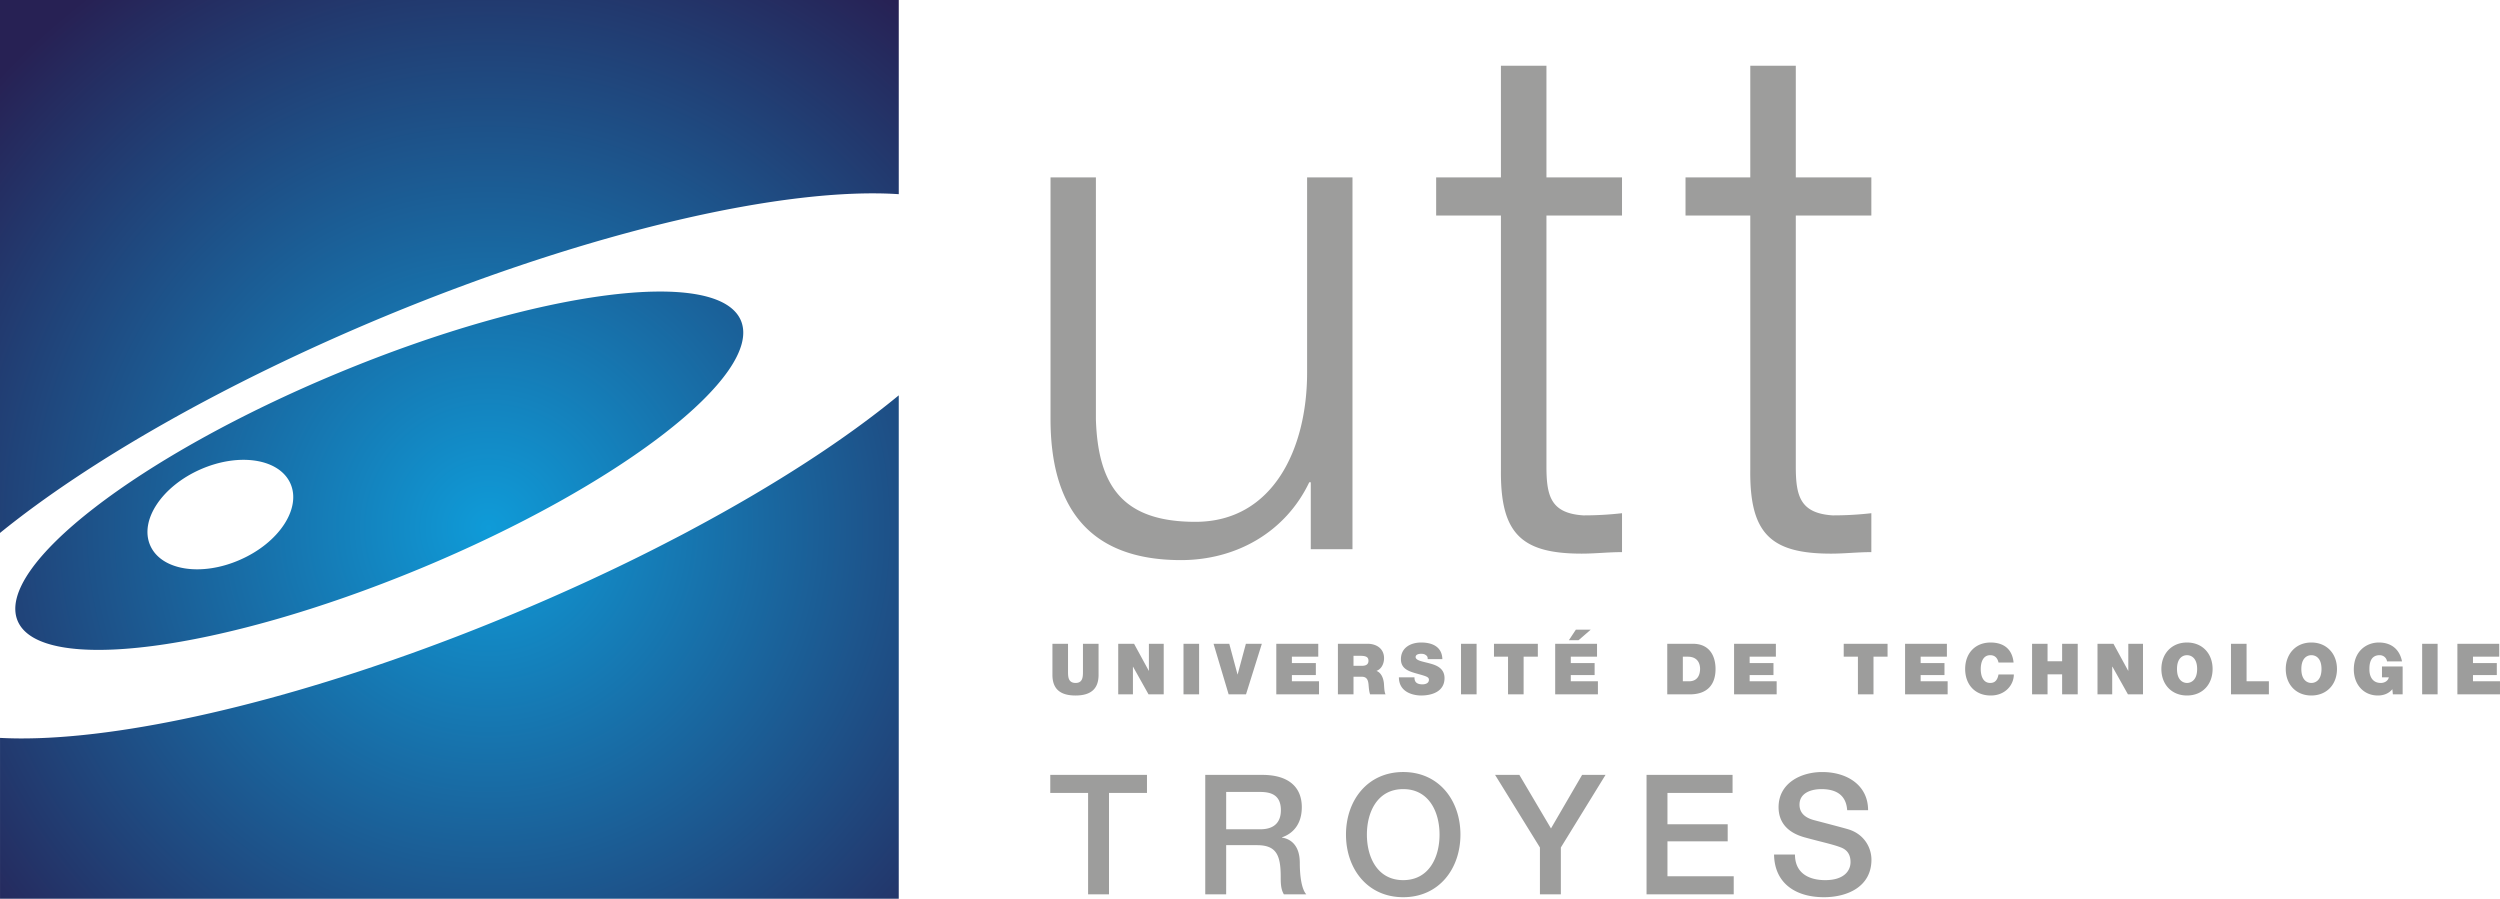
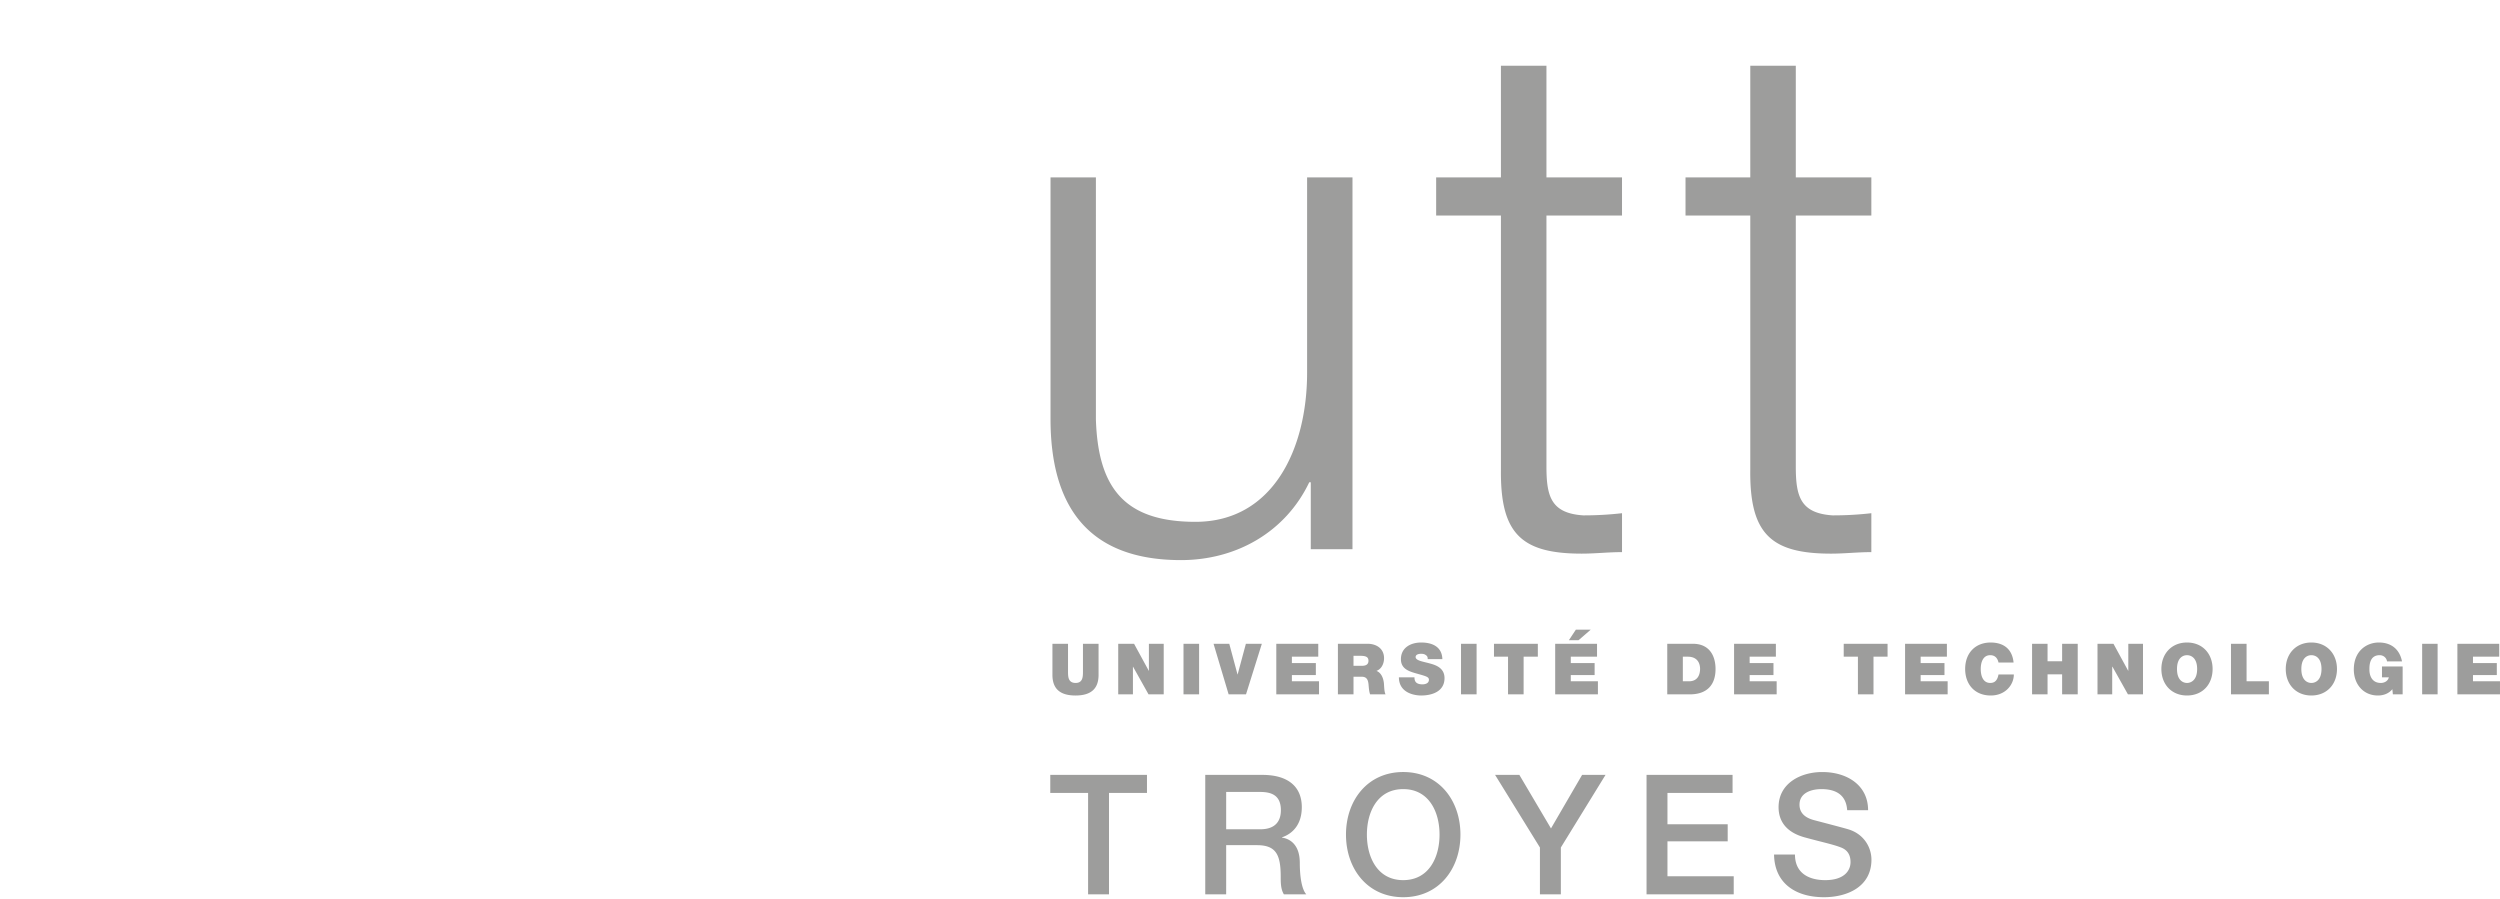
<svg xmlns="http://www.w3.org/2000/svg" width="667.622" height="240" viewBox="0 0 667.622 240">
  <radialGradient id="a" cx="130.474" cy="140.908" r="177.779" gradientUnits="userSpaceOnUse">
    <stop offset="0" stop-color="#0f9bd8" />
    <stop offset="1" stop-color="#272154" />
  </radialGradient>
-   <path d="M112.133 151.871c53.337-22.113 91.71-51.773 85.743-66.224-6.006-14.45-54.108-8.213-107.432 13.9C37.094 121.684-1.28 151.292 4.7 165.77c5.98 14.438 54.082 8.213 107.432-13.899zm-58.612-26.515c10.344-4.556 21.098-2.875 24.05 3.799 2.926 6.635-3.067 15.773-13.424 20.316-10.318 4.568-21.086 2.875-24.025-3.799-2.926-6.661 3.054-15.747 13.399-20.316zM0 0v142.326c23.517-19.093 59.997-40.074 102.831-57.868 55.41-22.968 107.105-34.591 137.184-32.601V0H0zm180.128 143.831a502.7 502.7 0 0 1-20.046 9.908l-2.94 1.373a591.886 591.886 0 0 1-21.162 9.266 559.479 559.479 0 0 1-19.097 7.534c-1.554.577-3.093 1.155-4.62 1.706-45.457 16.57-86.462 24.82-112.258 23.435V240h240.006V105.574c-14.065 11.602-32.982 23.922-55.263 35.82a198.918 198.918 0 0 1-4.62 2.437z" fill="url(#a)" />
  <path d="M281.05 171.919v8.294c0 3.723 2.029 5.52 6.159 5.52 4.135 0 6.162-1.797 6.162-5.52v-8.294h-4.167v7.347c0 1.386 0 3.114-1.96 3.114-2.03 0-2.03-1.728-2.03-3.114v-7.347h-4.164zm25.761 7.209h-.032l-3.928-7.209h-4.232v13.507h3.927v-7.382h.033l4.133 7.382h4.057v-13.507h-3.958v7.209zm9.242 6.298h4.166v-13.507h-4.166v13.507zm14.423-5.313l-2.201-8.194h-4.2l4.03 13.507h4.639l4.23-13.507h-4.262l-2.203 8.194h-.033zm14.521.167h6.4v-3.216h-6.4v-1.695h7.043v-3.45h-11.207v13.507h11.408v-3.488h-7.244v-1.658zm16.455.44h2.199c1.66 0 1.765 1.322 1.862 2.61.069.71.133 1.418.374 2.096h4.128c-.373-.644-.373-2.232-.438-2.91-.168-1.662-.847-2.913-1.996-3.354 1.384-.504 2.028-1.997 2.028-3.384 0-2.571-2.028-3.859-4.401-3.859h-7.921v13.507h4.165v-4.705zm0-5.583h1.928c1.592 0 2.068.47 2.068 1.32 0 1.22-1.052 1.351-1.83 1.351h-2.166v-2.67zm18.415 7.618c-.778 0-1.69-.175-1.995-.985-.104-.237-.139-.539-.139-.883h-4.16c.032 4.304 4.401 4.845 5.925 4.845 3.01 0 6.259-1.117 6.259-4.639 0-2.474-1.895-3.384-3.825-3.894-1.898-.54-3.828-.742-3.893-1.726 0-.743.918-.881 1.49-.881.408 0 .884.068 1.215.34.346.205.576.541.511 1.084h3.927c-.104-3.319-2.709-4.436-5.653-4.436-2.776 0-5.415 1.354-5.415 4.466 0 2.743 2.439 3.323 4.572 3.929 2.298.64 2.905.845 2.905 1.558 0 .984-1.045 1.222-1.724 1.222zm10.294 2.67h4.163V171.92h-4.163v13.507zm16.72 0V175.37h3.796v-3.45h-11.712v3.45h3.752v10.057h4.163zm13.947-17.267l-1.862 2.813h2.577l3.248-2.813h-3.963zm-5.516 17.268h11.41v-3.488h-7.245v-1.658h6.365v-3.216h-6.365v-1.695h7.009v-3.45h-11.174v13.507zm42.822-6.768c0-3.423-1.556-6.739-6.059-6.739h-6.835v13.507h6.023c4.705 0 6.871-2.639 6.871-6.768zm-8.733 3.28v-6.569h1.321c3.014 0 3.284 2.374 3.284 3.219 0 1.253-.404 3.35-2.976 3.35h-1.629zm25.054 0h-7.212v-1.658h6.364v-3.216h-6.364v-1.695h7.006v-3.45H463.08v13.507h11.375v-3.488zm17.91-6.569h3.792v10.057h4.16v-10.057h3.756v-3.45h-11.708v3.45zm20.544 4.91h6.364v-3.215h-6.364v-1.695h7.01v-3.45h-11.171v13.507h11.372v-3.488h-7.211v-1.658zm18.589 2.101c-1.935 0-2.542-1.899-2.542-3.722 0-1.796.607-3.694 2.542-3.694 1.725 0 2.095 1.493 2.203 1.963h4.023c-.334-3.384-2.404-5.313-6.09-5.347-4.164 0-6.839 2.844-6.839 7.078 0 3.992 2.471 7.074 6.838 7.074 3.926 0 6.161-2.88 6.161-5.619h-4.093c-.24 1.283-.785 2.267-2.203 2.267zm19.19-5.789h-3.89v-4.672h-4.134v13.507h4.134v-5.348h3.89v5.348h4.17v-13.507h-4.17v4.672zm17.675 2.537h-.033l-3.928-7.209h-4.266v13.507h3.928v-7.382h.067l4.134 7.382h4.023v-13.507h-3.925v7.209zm15.676-7.548c-4.096 0-6.843 2.976-6.843 7.078 0 4.13 2.747 7.074 6.843 7.074 4.13 0 6.835-2.945 6.835-7.074 0-4.102-2.705-7.078-6.835-7.078zm0 10.8c-1.053 0-2.674-.71-2.674-3.722 0-3.017 1.621-3.694 2.674-3.694 1.048 0 2.707.677 2.707 3.694 0 3.011-1.66 3.722-2.707 3.722zm15.906-10.461h-4.16v13.507h10.121v-3.488h-5.96v-10.019zm17.301-.339c-4.093 0-6.835 2.976-6.835 7.078 0 4.13 2.742 7.074 6.835 7.074 4.094 0 6.843-2.945 6.843-7.074 0-4.102-2.75-7.078-6.843-7.078zm0 10.8c-1.047 0-2.674-.71-2.674-3.722 0-3.017 1.627-3.694 2.674-3.694 1.085 0 2.71.677 2.71 3.694 0 3.011-1.625 3.722-2.71 3.722zm18.86-1.493h1.825c-.203.984-1.183 1.493-2.134 1.493-2.536 0-3.044-2.235-3.044-3.489 0-.912-.104-3.927 2.74-3.927.979 0 1.826.677 1.961 1.661h4c-.613-3.15-2.776-5.045-6.195-5.045-3.054 0-6.673 2.065-6.673 7.21 0 3.86 2.475 6.942 6.437 6.942 1.49 0 2.908-.51 3.853-1.691l.138 1.385h2.61v-7.447h-5.518v2.908zm10.729 4.539h4.128v-13.507h-4.128v13.507zm13.575-3.488v-1.658h6.365v-3.216h-6.365v-1.695h7.006v-3.45h-11.171v13.507h11.377v-3.488h-7.212zm-310.773-53.15h.406v17.875h11.137V47.371h-12.12v52.172c0 20.209-9.037 39.811-29.827 39.811-19.26 0-25.997-9.415-26.573-27.323V47.37h-12.12v64.492c0 23.09 9.82 37.712 34.835 37.712 14.829 0 27.93-7.516 34.262-20.786zm63.34-111.24h-12.155V47.37h-17.3v10.191h17.3v67.942c-.169 16.93 5.384 22.345 21.565 22.345 3.657 0 7.109-.406 10.77-.406V137.05a89.225 89.225 0 0 1-10.366.58c-8.663-.58-9.815-5.182-9.815-13.071V57.562h20.18v-10.19h-20.18V17.547zm54.434 107.956c-.168 16.93 5.387 22.345 21.57 22.345 3.654 0 7.106-.406 10.76-.406V137.05a89.078 89.078 0 0 1-10.357.58c-8.668-.58-9.819-5.182-9.819-13.071V57.562h20.176v-10.19h-20.176V17.547h-12.154V47.37h-17.295v10.191h17.295v67.942zm-186.935 86.252h10.1v27.08h5.583v-27.08h10.145v-4.824h-25.828v4.824zm61.898 11.932v-.088c1.027-.358 5.273-1.922 5.273-8.043 0-5.408-3.575-8.625-10.548-8.625h-15.234v31.905h5.584V225.7h8.219c5.14 0 6.346 2.592 6.346 8.447 0 1.561 0 3.303.85 4.69h5.988c-1.205-1.297-1.742-4.69-1.742-8.4 0-5.05-2.814-6.48-4.736-6.749zm-5.765-2.23h-9.16v-9.967h9.07c2.905 0 5.541.803 5.541 4.87 0 3.351-1.921 5.096-5.45 5.096zm38.121-15.288c-9.562 0-15.283 7.598-15.283 16.713 0 9.118 5.72 16.714 15.283 16.714 9.56 0 15.28-7.596 15.28-16.714 0-9.115-5.72-16.713-15.28-16.713zm0 28.87c-6.84 0-9.698-6.033-9.698-12.157 0-6.12 2.858-12.152 9.698-12.152 6.836 0 9.699 6.031 9.699 12.152 0 6.124-2.863 12.156-9.699 12.156zm39.46-13.809l-8.445-14.299h-6.482l11.976 19.393v12.512h5.586v-12.512l11.934-19.393h-6.256l-8.313 14.3zm31.106 3.44h16.087v-4.556h-16.087v-8.359h17.385v-4.824h-22.97v31.905h23.28v-4.826h-17.695v-9.34zm48.261-3.214c-1.651-.495-8.712-2.326-9.2-2.46-2.282-.627-3.8-1.878-3.8-4.111 0-3.217 3.26-4.155 5.852-4.155 3.843 0 6.612 1.52 6.88 5.63h5.585c0-6.66-5.584-10.19-12.245-10.19-5.762 0-11.66 2.996-11.66 9.386 0 3.305 1.608 6.613 7.061 8.087 4.379 1.205 7.284 1.787 9.517 2.636 1.296.49 2.637 1.476 2.637 3.935 0 2.412-1.835 4.824-6.748 4.824-4.469 0-8.089-1.92-8.089-6.837h-5.587c.136 7.908 6.034 11.395 13.315 11.395 6.35 0 12.694-2.86 12.694-10.01 0-3.307-2.013-6.882-6.212-8.13z" fill="#9d9d9c" />
</svg>